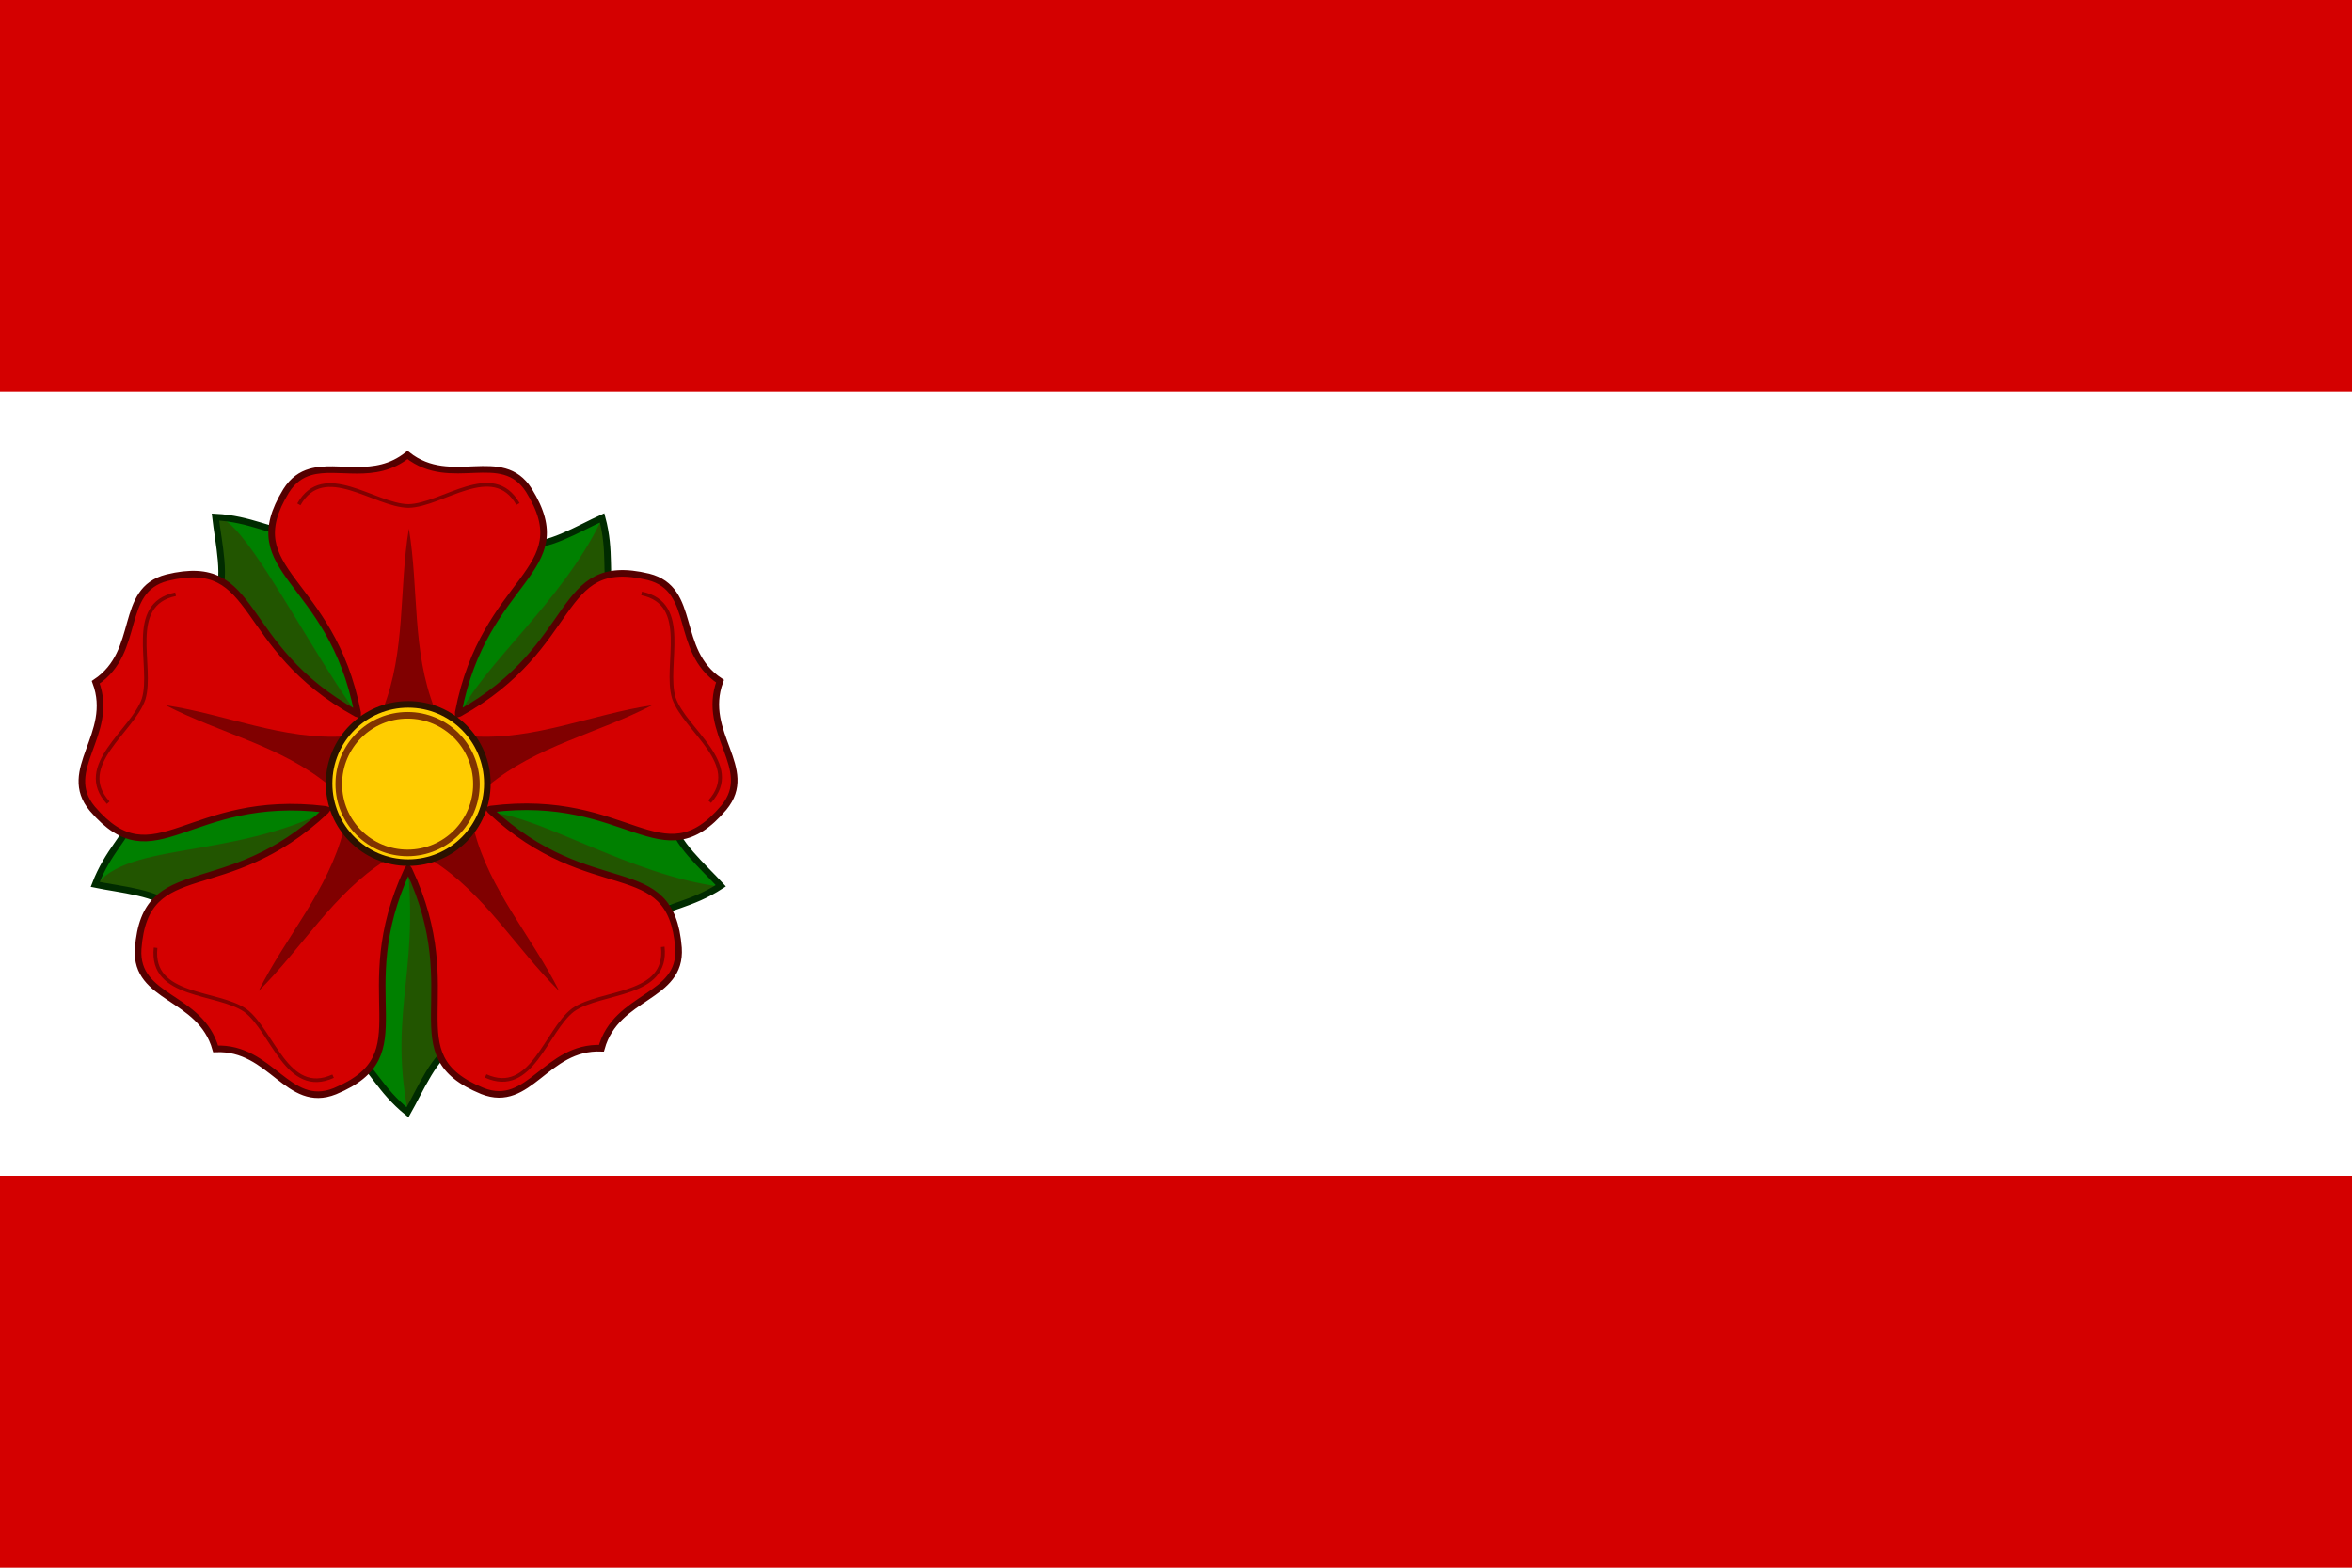
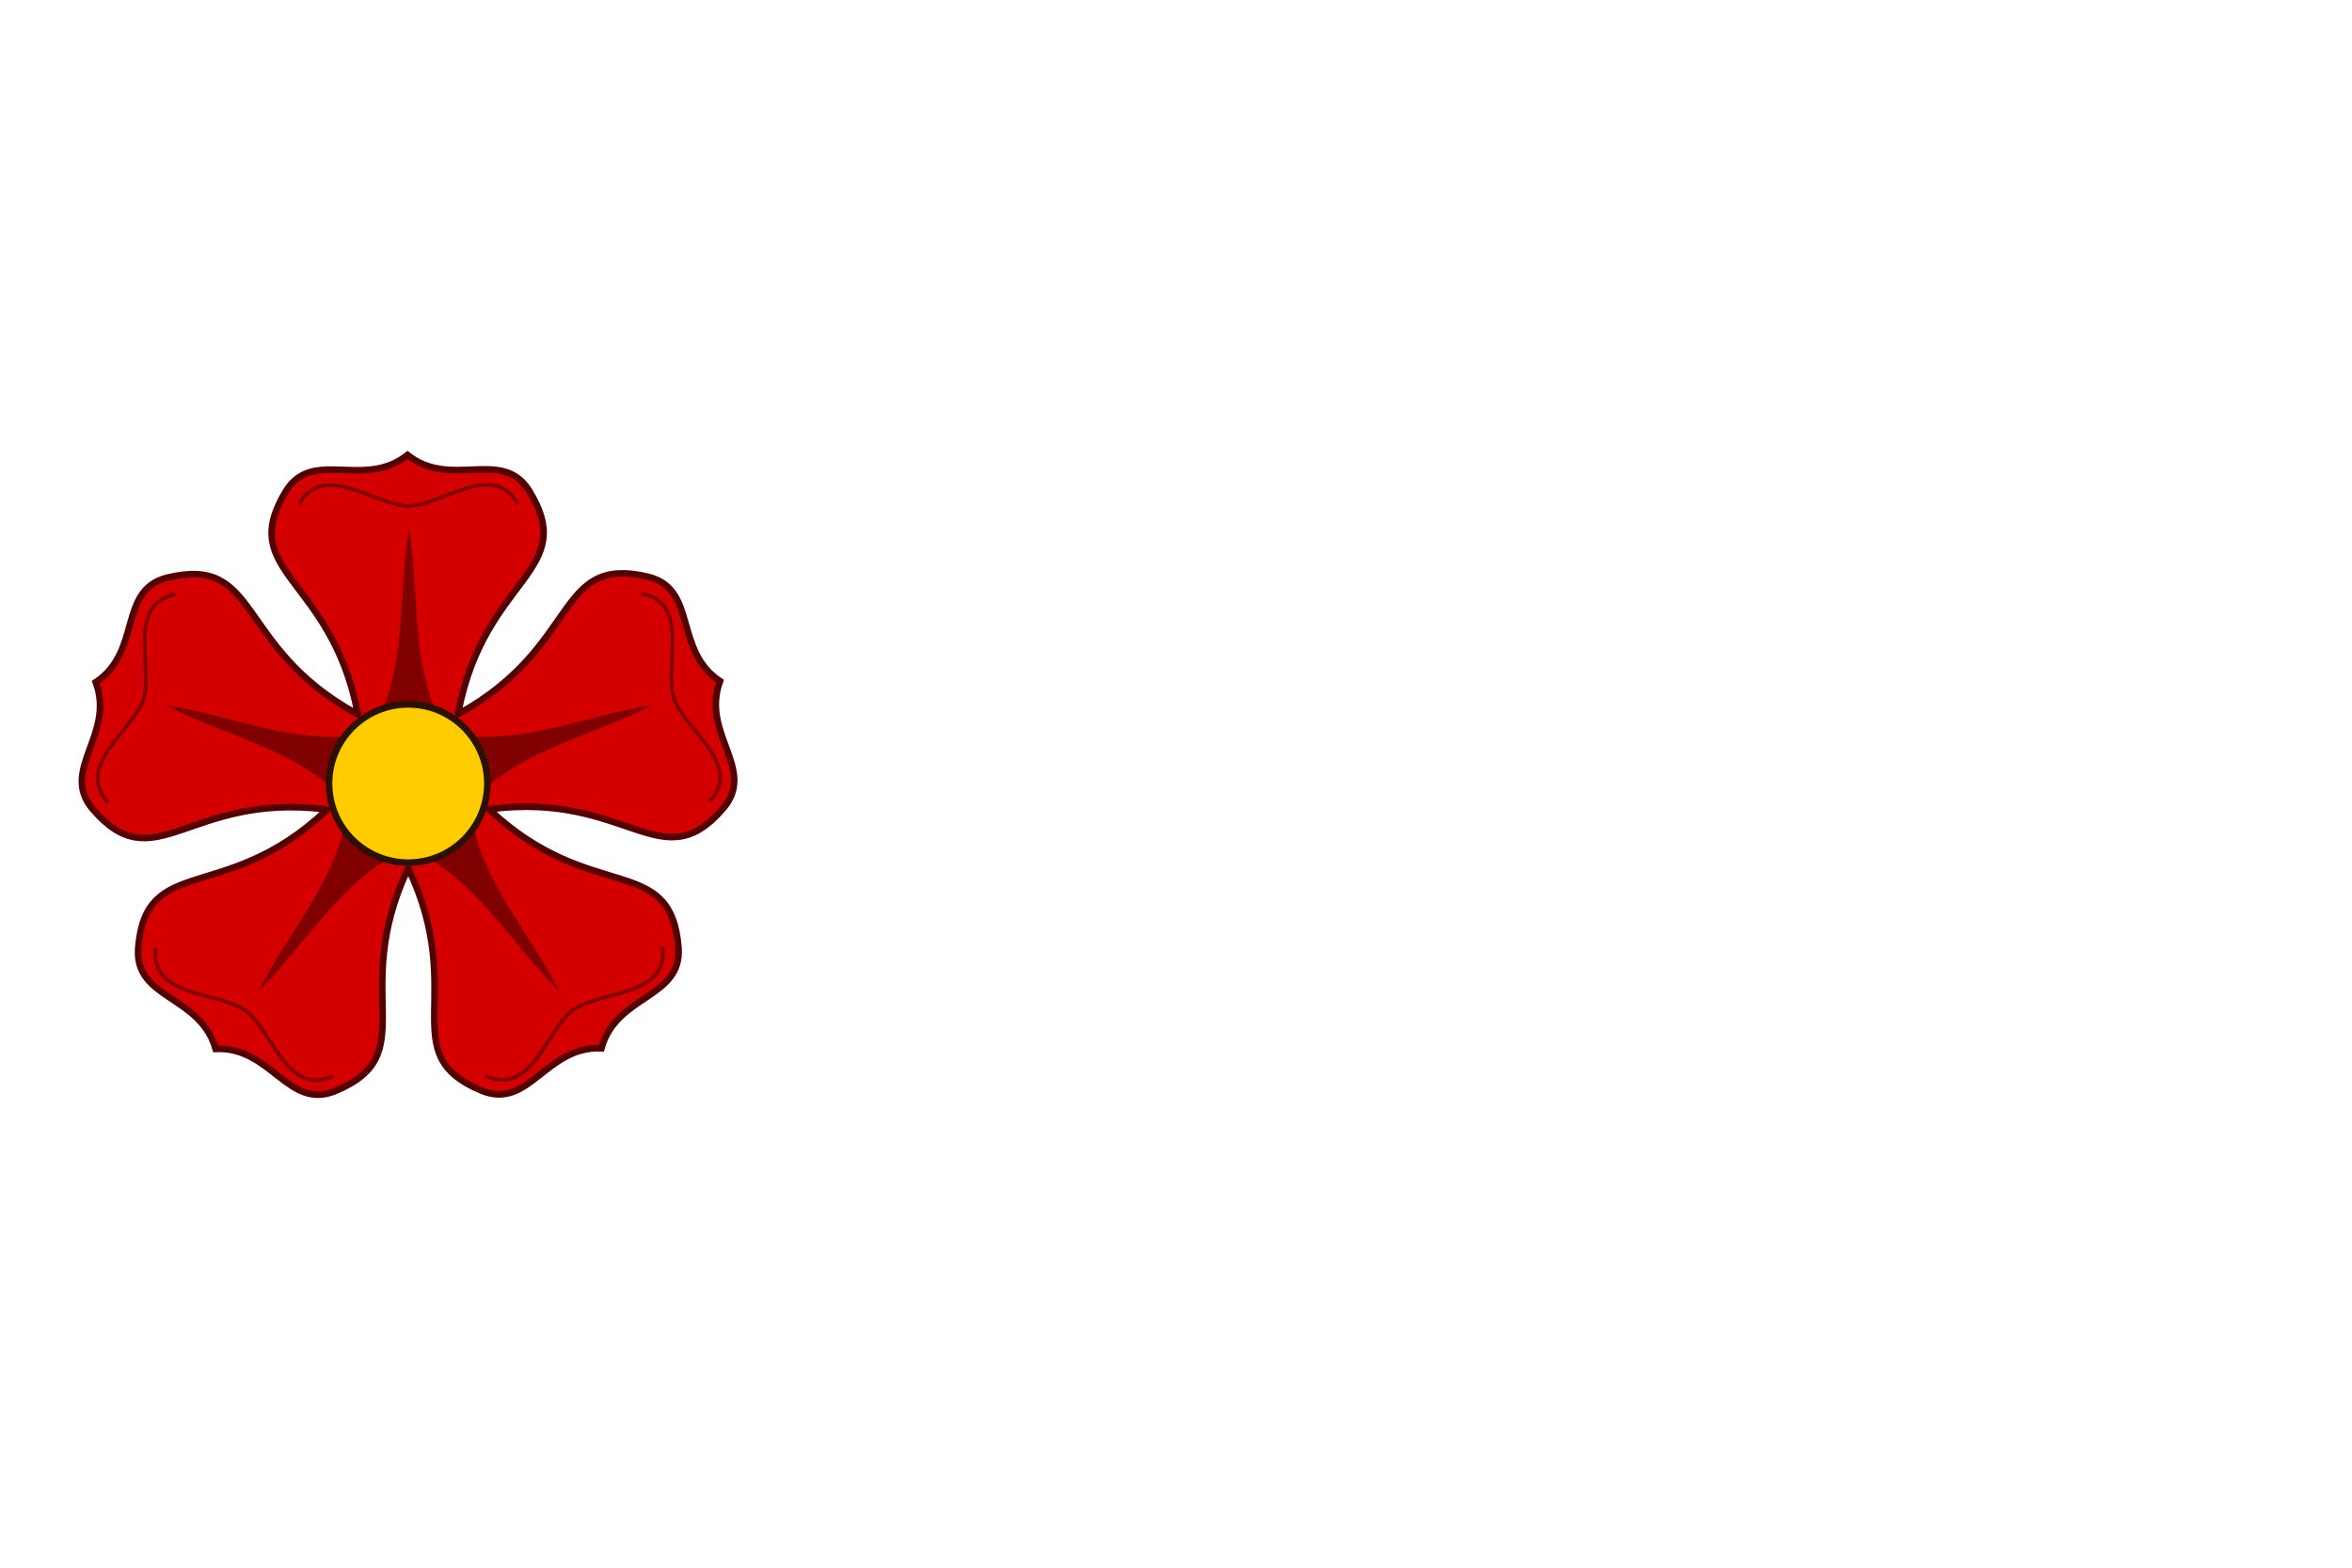
<svg xmlns="http://www.w3.org/2000/svg" height="400" width="600">
-   <path fill="#d40000" d="M0 0h600v400H0z" />
-   <path fill="#fff" d="M0 100h600v200H0z" />
+   <path fill="#d40000" d="M0 0h600H0z" />
  <g transform="translate(-97.596 65.67) scale(.673)">
-     <path fill="green" d="M254.32 103.9c-6.112.502-14.271-4.773-27.635-5.455.989 9.014 4.67 24.977.17 29.614l-32.03 85.084c-1.41 5.968-8.948 12.097-13.727 24.596 8.878 1.846 25.2 3.28 28.218 8.992l71.021 56.753c5.24 3.186 8.742 12.248 19.152 20.654 4.499-7.873 10.903-22.952 17.27-24.058l75.921-50.007c4.65-3.999 14.353-4.527 25.566-11.831-6.097-6.711-18.462-17.465-17.546-23.861l-24.098-87.66c-2.366-5.657.128-15.047-3.353-27.967-8.267 3.726-22.312 12.16-28.112 9.314z" />
-     <path fill="#250" d="M372.62 100.23c14.246 36.828-27.457 63.386-53.344 73.391 7.508-17.724 38.693-42.981 53.344-73.391zm44.829 138.29c-27.534 19.616-68.768-6.526-86.283-28.054 19.177 1.664 52.834 23.517 86.283 28.054zm-112.2-16.05c15.788 15.296 14.343 47.473 11.627 78.67-6.366 1.106-12.743 14.957-17.241 22.831-7.662-39.894 5.91-55.495-1.391-102.99zm-24.936-11.241c-9.669 19.742-40.717 28.31-71.227 35.368-3.019-5.713-18.163-7.497-27.041-9.342 14.436-16.802 57.115-8.13 97.522-33.15zm.174-27.003c-21.764-3.095-37.667-30.932-53.808-57.768 4.5-4.636 2.105-18.886 1.117-27.899 4.515.795 11.384 9.885 19.2 21.992 12.869 19.93 28.306 48.035 40.035 60.764z" />
-     <path d="M254.32 103.9c-6.112.502-14.271-4.773-27.635-5.455.989 9.014 4.67 24.977.17 29.614l-32.03 85.084c-1.41 5.968-8.948 12.097-13.727 24.596 8.878 1.846 25.2 3.28 28.218 8.992l71.021 56.753c5.24 3.186 8.742 12.248 19.152 20.654 4.499-7.873 10.903-22.952 17.27-24.058l75.921-50.007c4.65-3.999 14.353-4.527 25.566-11.831-6.097-6.711-18.462-17.465-17.546-23.861l-24.098-87.66c-2.366-5.657.128-15.047-3.353-27.967-8.267 3.726-22.312 12.16-28.112 9.314z" stroke="#002b00" stroke-width="2.498" fill="none" />
    <path d="M262.66 81.363c-3.498 1.01-6.62 3.073-9.185 7.15-19.11 31.2 17.016 32.423 27.079 84.066v.499l-.473-.154c-46.094-25.369-36.216-60.14-71.764-51.484-18.66 4.787-9.394 27.884-27.004 39.646 7.403 19.84-13.623 33.151-1.289 47.95 23.768 27.814 36.097-6.166 88.322.222l.474.153-.291.404c-38.371 35.999-68.39 15.86-71.141 52.343-1.214 19.226 23.614 17.549 29.359 37.932 21.157-.91 27.322 23.202 45.206 16.044 33.798-14.01 5.29-36.234 27.504-83.93l.29-.403.295.403c22.38 47.617-6.049 69.94 27.798 83.832 17.909 7.095 23.99-17.036 45.15-16.2 5.673-20.402 30.507-18.814 29.226-38.035-2.88-36.473-32.825-16.23-71.321-52.094l-.294-.403.473-.155c52.202-6.57 64.65 27.367 88.32-.53 12.282-14.84-8.79-28.08-1.456-47.946-17.651-11.7-8.466-34.83-27.142-39.55-35.578-8.533-25.578 26.205-71.584 51.734l-.474.154v-.498c9.883-51.678 46.005-53.027 26.787-84.16-10.32-16.267-29.42-.319-46.048-13.432-12.436 9.878-26.322 3.415-36.817 6.443z" stroke="#500" stroke-width="2.498" fill="#d40000" />
    <path fill-rule="evenodd" fill="maroon" d="M356.96 278.14c-10.328-20.674-26.403-38.196-32.246-61.057l-15.859 11.522c19.937 12.621 31.634 33.324 48.104 49.535zm-113.92 0c16.471-16.211 28.167-36.914 48.104-49.535l-15.859-11.522c-5.842 22.861-21.918 40.383-32.246 61.057zm-35.2-108.34c20.508 10.655 43.812 15.382 61.976 30.443l6.058-18.643c-23.549 1.508-45.18-8.366-68.034-11.8zM300 102.84c-3.796 22.796-1.09 46.421-9.801 68.35H309.8c-8.71-21.93-6-45.55-9.8-68.35zm92.159 66.958c-22.854 3.434-44.486 13.308-68.033 11.8l6.057 18.643c18.164-15.061 41.468-19.788 61.976-30.443z" />
    <circle stroke-width="2.498" stroke="#2b1100" cy="199.47" cx="299.75" r="30" fill="#fc0" />
-     <circle stroke-width="2.498" stroke="#803300" cy="199.7" cx="299.52" r="26.087" fill="#fc0" />
    <path d="M329.11 310.34c17.503 7.865 22.826-17.228 33.156-25.029 10.585-7.45 36.094-4.842 33.957-23.911m-192.23.329c-2.071 19.076 23.439 16.385 34.049 23.799 10.356 7.764 15.758 32.832 33.234 24.906m-59.71-182.72c-18.783 3.925-8.34 27.355-12.112 39.737-4.184 12.249-26.355 25.133-13.417 39.303m155.32-113.26c-9.53-16.65-28.59.52-41.53.76-12.94-.194-32.05-17.3-41.53-.615m155.71 112.72c12.888-14.216-9.331-27.033-13.558-39.267-3.815-12.37 6.55-35.824-12.247-39.684" stroke="maroon" stroke-width="1.388" fill="none" />
  </g>
</svg>